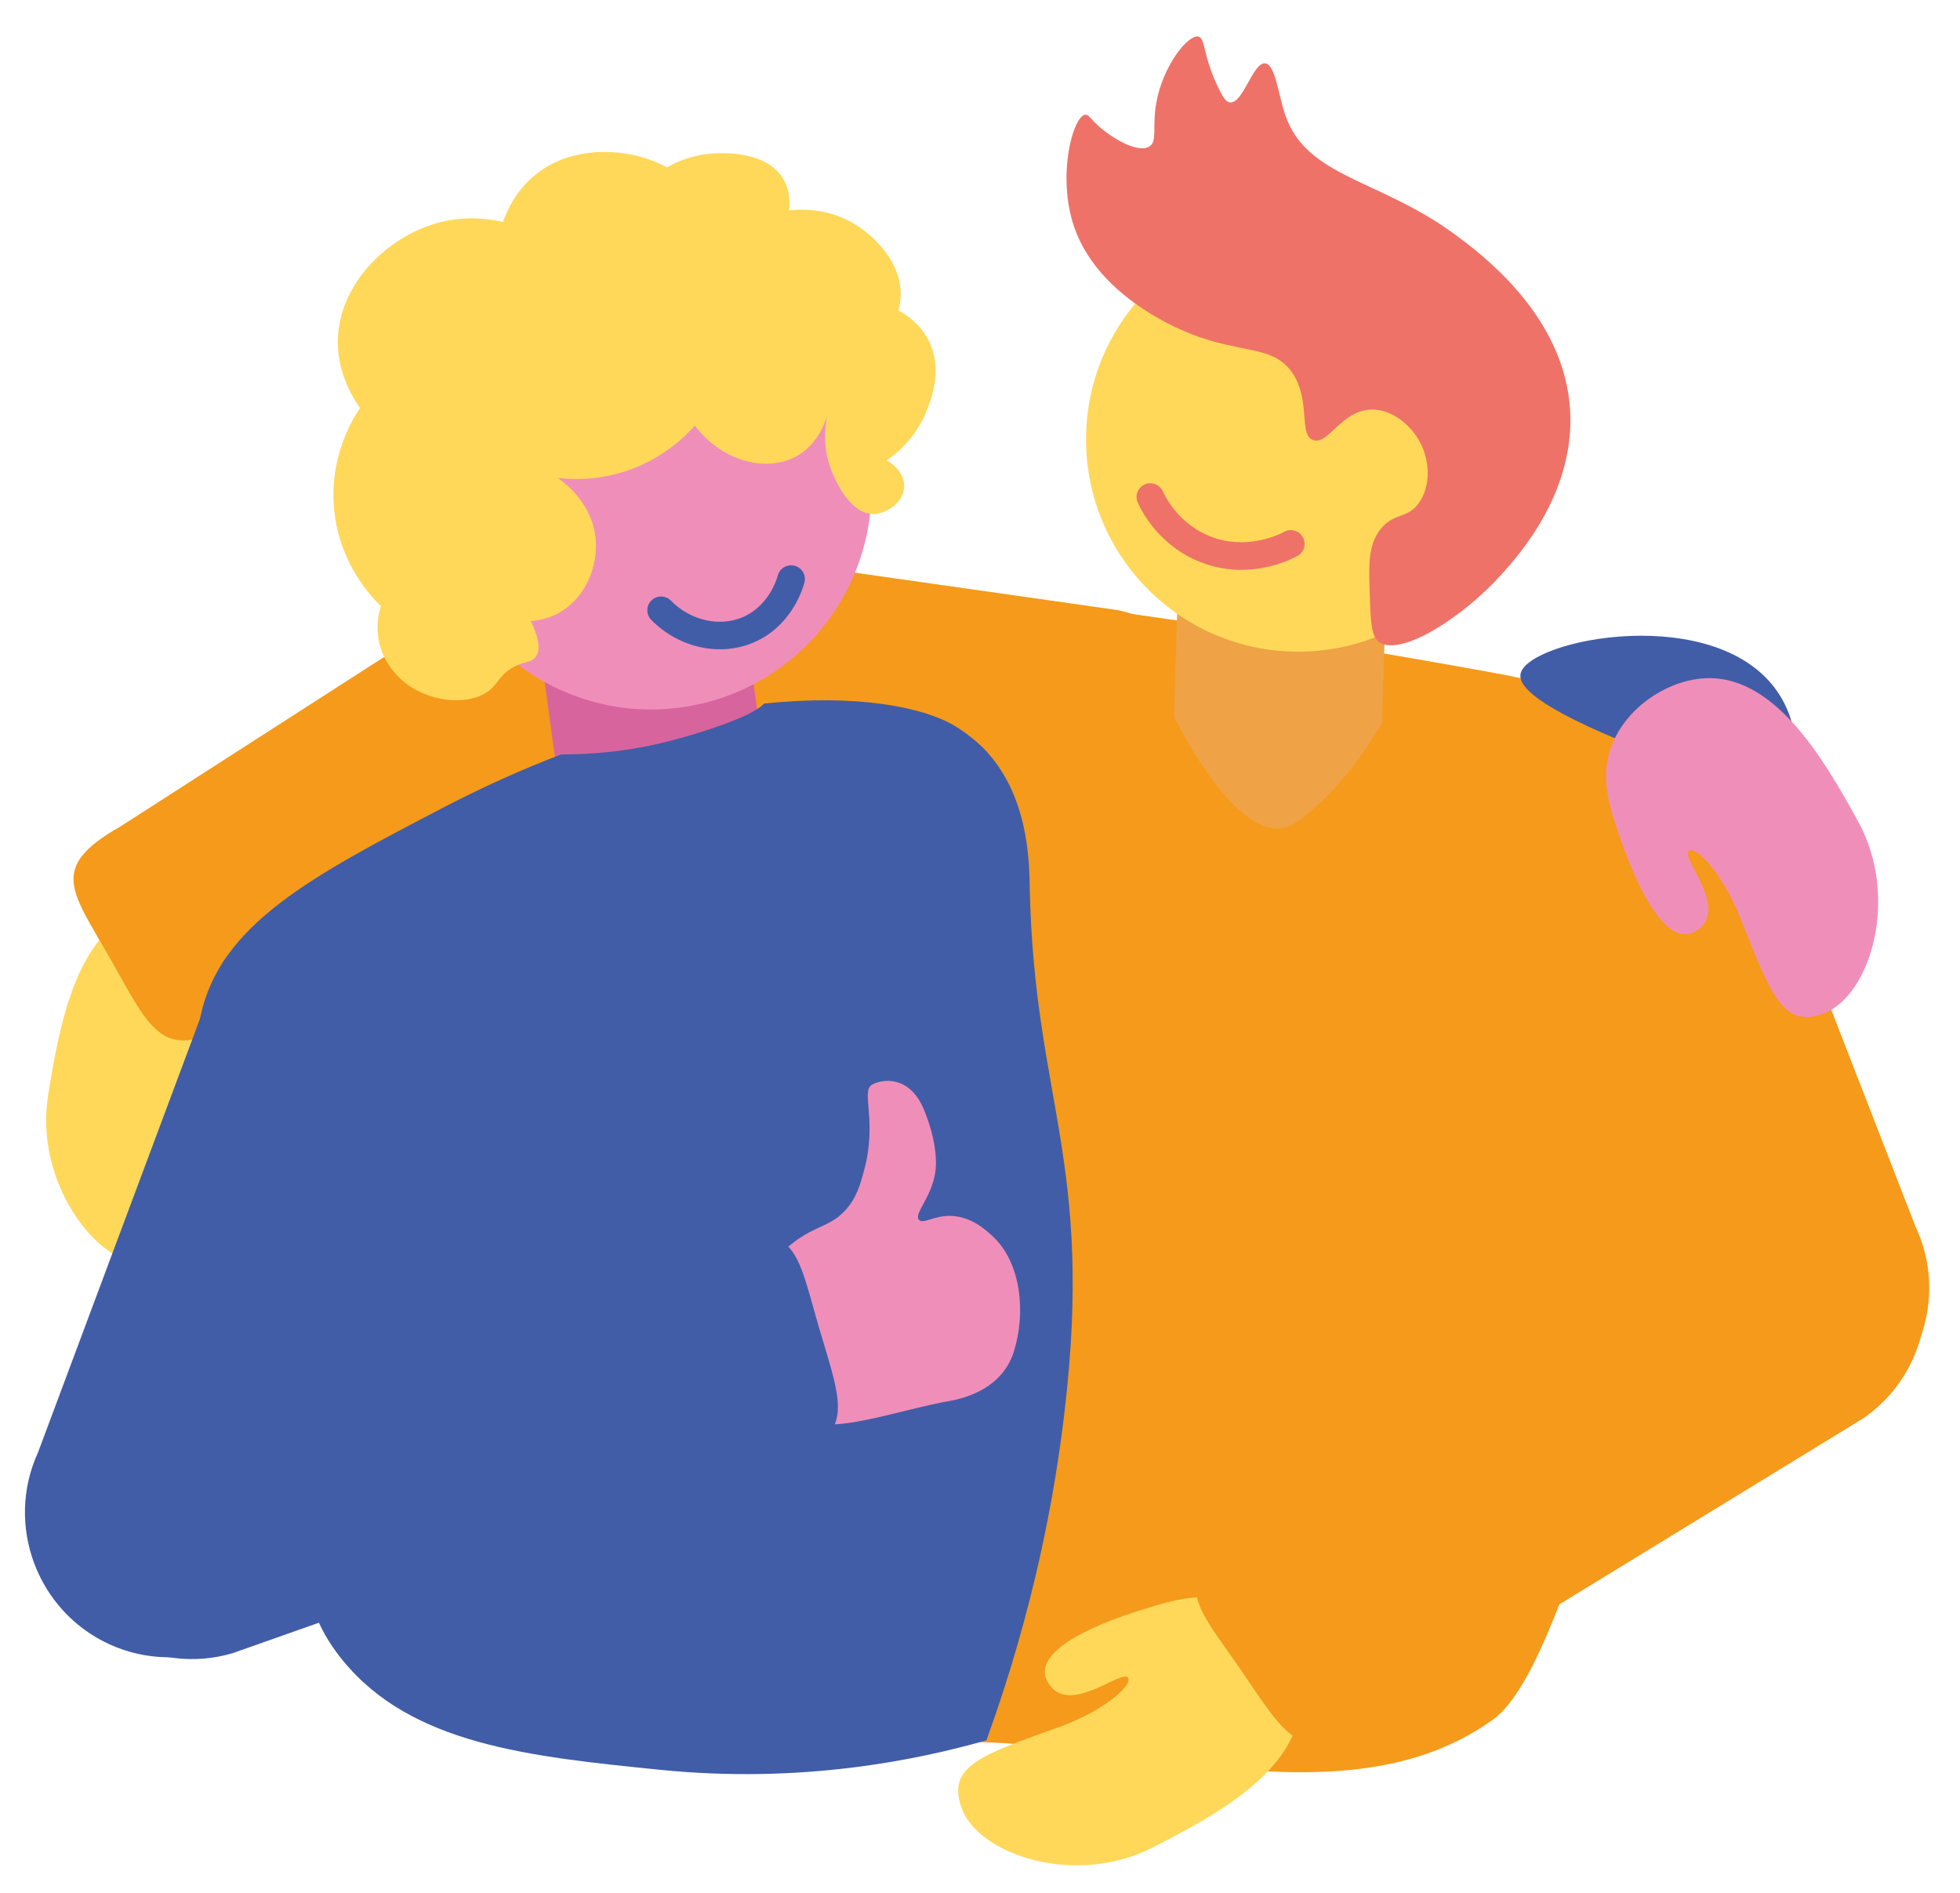
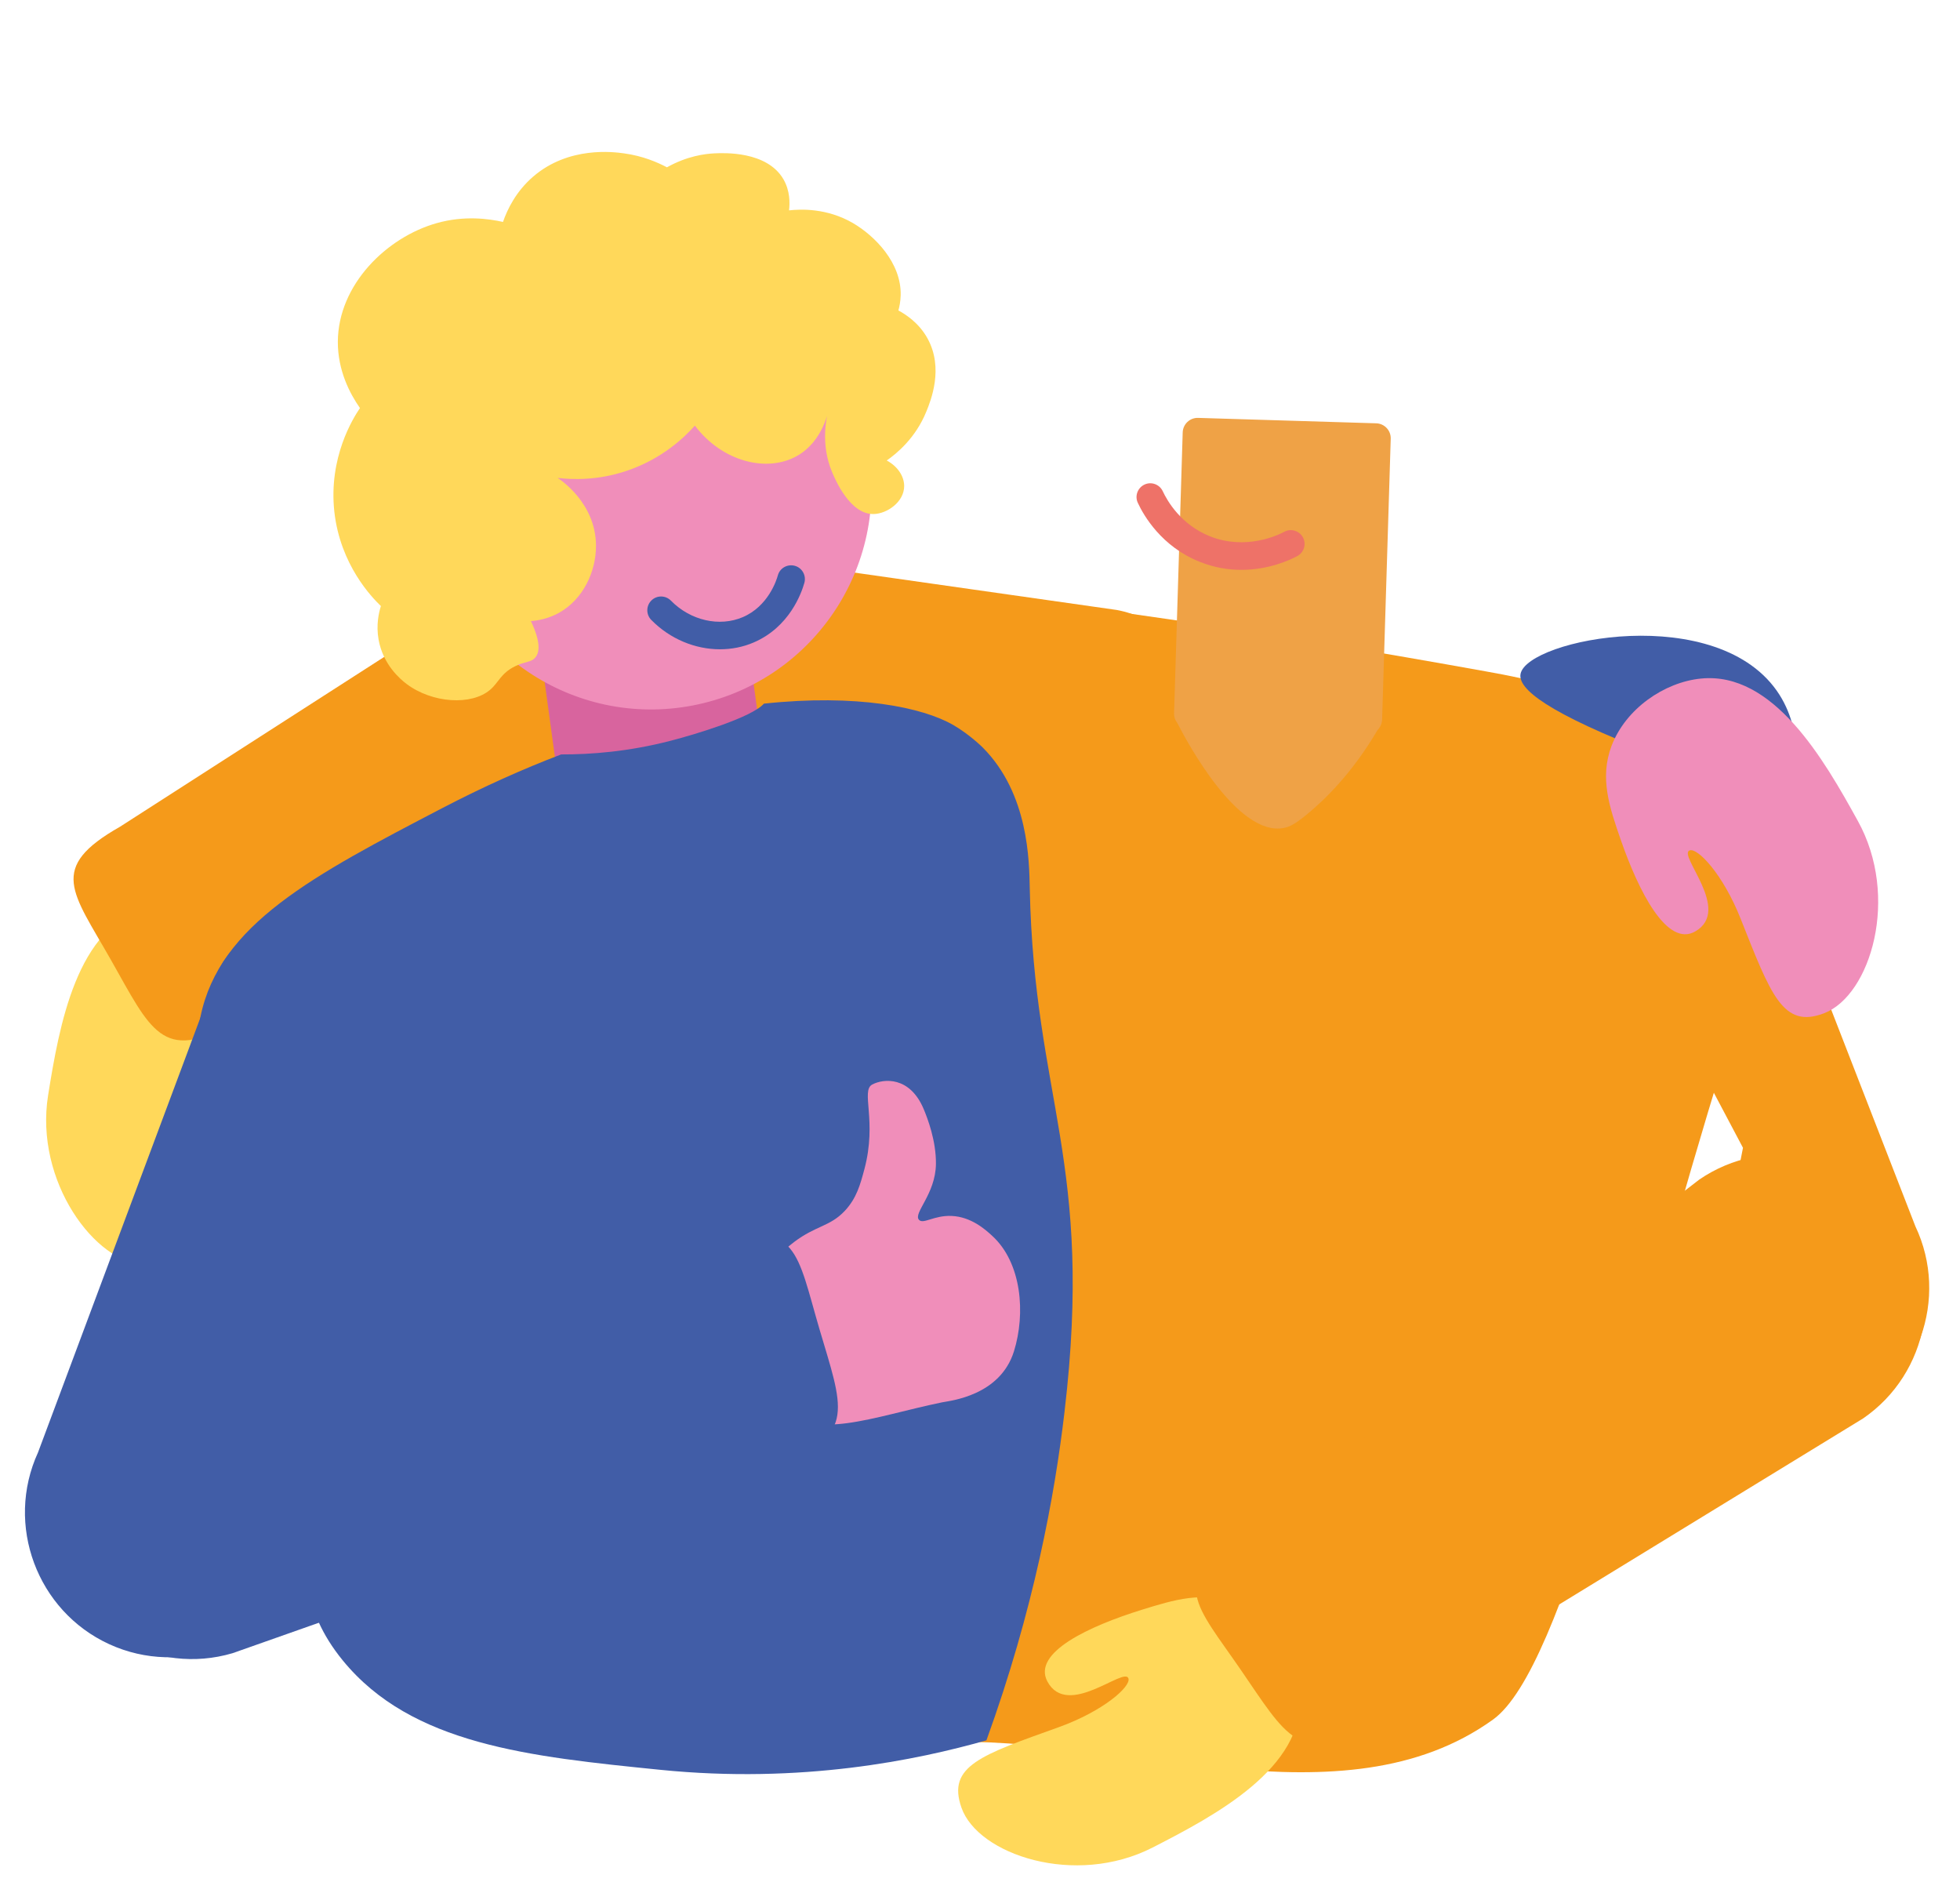
<svg xmlns="http://www.w3.org/2000/svg" version="1.1" id="Ebene_1" x="0px" y="0px" viewBox="0 0 213.5 206.13" style="enable-background:new 0 0 213.5 206.13;" xml:space="preserve">
  <style type="text/css">
	.st0{fill:#FFD85A;}
	.st1{fill:#F59A1A;}
	.st2{fill:#EFA246;}
	.st3{fill:#EE7268;}
	.st4{fill:#415DA7;}
	.st5{fill:#F08EBA;}
	.st6{fill:#D8649E;}
</style>
  <path class="st0" d="M16.05,98.89c3.87-0.97,8.81,0.29,11.64,3.59c2.44,2.84,2.48,6.24,2.54,9.9c0.08,5.96-0.72,12.83-4.24,12.2  c-4.58-0.82-1-8.51-2.43-8.5c-0.93,0.01-2.53,3.67-2.69,8.87c-0.27,8.93-0.22,12.89-5.05,12.79c-5.42-0.12-12.08-9.09-10.58-18.46  C6.45,111.73,8.35,100.82,16.05,98.89z" />
  <path class="st1" d="M87.86,61.7L87.86,61.7c-4.27-7.54-13.93-10.21-21.47-5.93L13.08,90.03c-7.92,4.49-5.22,7.05-0.95,14.59l0,0  c4.27,7.54,5.57,11.13,13.1,6.86l56.69-28.32C89.46,78.89,92.13,69.23,87.86,61.7z" />
  <path class="st1" d="M48.22,71.16L48.22,71.16c-1.6,8.51,4.06,16.79,12.57,18.39l53.85,14.2c8.51,1.6,17.53-8,19.13-16.51v0  c1.6-8.51-3.6-19.21-12.11-20.81l-55.05-7.84C58.1,56.99,49.82,62.65,48.22,71.16z" />
  <path class="st1" d="M121.48,66.6c15.74,2.21,29.28,4.52,40.39,6.52c4.57,0.82,11.93,2.22,19.42,7.37c1.94,1.33,4.4,3.02,6.24,5.39  c6.63,8.51,2.51,22.33,0.28,29.48c-9.79,31.42-17.36,66.29-25.18,71.91c-16.38,11.77-40.31,1.64-60.47,2.46  c-0.06-35.4-0.13-70.8-0.19-106.2" />
  <path class="st2" d="M150.55,78.38l0.94-30.6c0.03-0.9-0.68-1.65-1.58-1.68l-19.4-0.59c-0.9-0.03-1.65,0.68-1.68,1.58l-0.94,30.6  c-0.01,0.4,0.13,0.77,0.36,1.06c1.05,2.05,6.57,12.38,11.59,11.42c0.66-0.13,1.23-0.43,2.46-1.43c2.08-1.7,5.03-4.6,7.75-9.23  C150.34,79.22,150.53,78.82,150.55,78.38z" />
-   <circle class="st0" cx="141.41" cy="47.86" r="23.11" />
-   <path class="st3" d="M140.83,40.69c-2.07-3.16-5.6-2.11-11.27-4.39c-2.08-0.84-10.06-4.39-12.54-11.55  c-1.92-5.54-0.16-12.1,1.2-12.26c0.37-0.04,0.5,0.41,1.49,1.28c1.52,1.34,4.22,2.92,5.46,2.2c0.95-0.56,0.31-2.08,0.78-4.75  c0.73-4.12,3.52-7.54,4.61-7.23c0.77,0.22,0.47,2.27,2.27,5.81c0.48,0.95,0.76,1.3,1.13,1.35c1.45,0.18,2.5-4.34,3.83-4.25  c1.13,0.07,1.45,3.4,2.2,5.6c2.33,6.85,10.28,6.98,18.5,13.04c2.77,2.05,11.42,8.42,12.47,18.28c1,9.44-5.53,16.67-7.44,18.78  c-4.23,4.68-11.01,9-13.32,7.3c-0.83-0.61-0.88-2.11-0.99-5.1c-0.12-3.24-0.21-5.56,1.28-7.3c1.44-1.68,2.79-0.99,4.04-2.69  c1.28-1.74,1.22-4.32,0.35-6.24c-0.97-2.16-3.18-4-5.46-3.97c-3.26,0.04-4.76,3.91-6.38,3.33  C141.45,47.35,142.78,43.67,140.83,40.69z" />
  <g>
    <path class="st3" d="M135.22,62.06c-1.39,0-2.92-0.23-4.52-0.87c-4.18-1.66-6.12-5.05-6.76-6.43c-0.35-0.75-0.02-1.64,0.73-1.99   c0.75-0.35,1.64-0.02,1.99,0.73c0.49,1.05,1.97,3.64,5.15,4.91c3.91,1.55,7.43-0.14,8.09-0.5c0.73-0.39,1.64-0.11,2.03,0.62   c0.39,0.73,0.11,1.64-0.62,2.03C140.49,61,138.19,62.06,135.22,62.06z" />
  </g>
  <path class="st0" d="M141.59,184.61c-0.27-3.98-3-8.29-7.02-9.95c-3.46-1.44-6.7-0.43-10.19,0.65c-5.69,1.77-11.97,4.65-10.29,7.81  c2.2,4.1,8.4-1.68,8.83-0.33c0.28,0.88-2.71,3.55-7.6,5.31c-8.41,3.02-12.19,4.21-10.59,8.76c1.79,5.12,12.38,8.67,20.83,4.34  C132.36,197.72,142.14,192.54,141.59,184.61z" />
  <path class="st1" d="M207.03,132.54L207.03,132.54c-4.91-7.15-14.77-8.98-21.93-4.08l-50.24,38.77c-7.52,5.16-4.6,7.49,0.31,14.64  l0,0c4.91,7.15,6.51,10.62,13.66,5.72l54.12-33.12C210.11,149.55,211.94,139.69,207.03,132.54z" />
-   <path class="st1" d="M201.14,154.55L201.14,154.55c7.84-3.71,11.21-13.17,7.5-21l-20.2-51.98c-3.71-7.84-16.79-9.49-24.63-5.78l0,0  c-7.84,3.71-13.44,14.22-9.72,22.06l26.05,49.21C183.85,154.9,193.3,158.27,201.14,154.55z" />
+   <path class="st1" d="M201.14,154.55L201.14,154.55c7.84-3.71,11.21-13.17,7.5-21l-20.2-51.98c-3.71-7.84-16.79-9.49-24.63-5.78l0,0  l26.05,49.21C183.85,154.9,193.3,158.27,201.14,154.55z" />
  <path class="st4" d="M165.63,73.4c-0.29,1.58,2.75,4.2,14.74,8.79c4.89,1.89,9.78,3.78,14.67,5.67c0.6-2.32,1.62-7.73-1.2-12.19  C187.32,65.39,166.32,69.61,165.63,73.4z" />
  <path class="st5" d="M185.26,73.9c-3.97,0.4-8.18,3.28-9.72,7.34c-1.32,3.5-0.21,6.71,0.99,10.17c1.95,5.63,5.05,11.81,8.14,10.02  c4.03-2.33-1.96-8.34-0.62-8.82c0.87-0.31,3.63,2.59,5.55,7.43c3.3,8.3,4.61,12.04,9.11,10.3c5.06-1.96,8.26-12.66,3.65-20.96  C198.67,82.69,193.16,73.09,185.26,73.9z" />
  <path class="st6" d="M78.13,57.51l-19.09,2.61c-0.89,0.12-1.52,0.95-1.39,1.84l4.14,30.33c0.12,0.89,0.95,1.52,1.84,1.39l19.09-2.61  c0.89-0.12,1.52-0.95,1.39-1.84L79.96,58.9C79.84,58.01,79.02,57.38,78.13,57.51z" />
  <ellipse transform="matrix(0.982 -0.189 0.189 0.982 -8.78 14.332)" class="st5" cx="70.91" cy="53.29" rx="24" ry="24" />
  <g>
    <path class="st4" d="M78.42,70.71c-2.7,0-5.44-1.12-7.48-3.2c-0.58-0.59-0.57-1.54,0.02-2.12c0.59-0.58,1.54-0.57,2.12,0.02   c2.13,2.17,5.28,2.89,7.83,1.8c2.76-1.18,3.67-4,3.82-4.55c0.22-0.8,1.05-1.26,1.85-1.04c0.8,0.22,1.26,1.05,1.04,1.85   c-0.31,1.1-1.61,4.82-5.53,6.5C80.93,70.47,79.68,70.71,78.42,70.71z" />
  </g>
  <path class="st0" d="M39.21,44.44c-1.1-1.57-2.42-4.09-2.41-7.22c0.03-6.23,5.33-11.39,10.77-12.92c3-0.85,5.66-0.48,7.22-0.13  c0.47-1.36,1.41-3.32,3.29-4.94c3.88-3.34,8.79-2.68,9.88-2.53c2.08,0.28,3.68,0.99,4.69,1.52c2.2-1.23,4.13-1.47,5.19-1.52  c1.04-0.05,5.68-0.25,7.48,2.79c0.76,1.29,0.72,2.66,0.63,3.42c1.25-0.14,4.12-0.27,6.97,1.39c2.36,1.38,5.28,4.32,5.19,7.86  c-0.02,0.69-0.14,1.25-0.25,1.65c0.82,0.44,2.24,1.36,3.17,3.04c1.79,3.24,0.37,6.76-0.13,7.98c-1.17,2.88-3.22,4.56-4.31,5.32  c1.15,0.61,1.9,1.68,1.9,2.79c-0.01,1.73-1.85,2.99-3.29,3.04c-2.61,0.09-4.24-3.8-4.56-4.56c-1.28-3.05-0.66-5.98-0.25-7.35  c-0.11,0.62-0.73,3.97-3.55,5.57c-3.23,1.85-8.13,0.7-11.15-3.29c-1.07,1.21-3.52,3.62-7.47,4.94c-3.17,1.06-5.93,0.94-7.48,0.76  c0.27,0.17,4.15,2.71,4.18,7.35c0.02,2.85-1.41,5.89-4.05,7.35c-1.16,0.64-2.29,0.83-3.04,0.89c1.11,2.34,0.92,3.4,0.51,3.93  c-0.46,0.59-1.13,0.43-2.28,1.01c-1.52,0.77-1.75,1.75-2.66,2.53c-2.05,1.76-6.33,1.47-9.12-0.63c-0.69-0.52-2.55-2.1-3.04-4.81  c-0.29-1.62,0.03-2.97,0.25-3.67c-0.97-0.93-4.42-4.47-5.07-10.26C35.77,49.81,38.47,45.53,39.21,44.44z" />
  <path class="st4" d="M112.17,96.74c-0.06-2.95-0.11-10.28-5.1-15.31c0,0-1.39-1.4-3.21-2.46c-3.37-1.96-10.57-3.42-20.65-2.34  c-1.31,1.5-7.52,3.36-10.15,4.04c-4.59,1.19-8.69,1.5-11.93,1.49c-4.13,1.57-8.47,3.51-13.02,5.88  c-13.98,7.29-24.21,12.63-26.27,22.68c-1.54,7.55,3.05,10.37,7.56,23.81c8.54,25.41-1.25,35.05,7.94,46.3  c7.5,9.17,20.3,10.47,34.58,11.91c15.38,1.55,27.95-1.06,35.53-3.21c5.17-14.25,7.44-26.68,8.5-35.72  C119.19,126.39,112.66,119.84,112.17,96.74z" />
  <path class="st5" d="M85.23,153.12c-3.25-4.11-4.44-10.28-2.13-14.17c0.59-0.99,1.77-2.46,3.4-3.69c2.42-1.82,3.89-1.66,5.53-3.4  c1.28-1.37,1.68-2.86,2.13-4.54c1.4-5.26-0.42-8.54,0.85-9.21c1.2-0.64,4.11-0.96,5.63,2.73c0.38,0.92,1.34,3.38,1.31,5.92  c-0.04,3.31-2.52,5.37-1.84,6.09c0.47,0.5,1.63-0.51,3.54-0.43c2.15,0.09,3.7,1.5,4.39,2.13c3.29,2.97,3.68,8.54,2.41,12.61  c-1.51,4.84-6.91,5.38-7.83,5.56C95.11,154.27,88.37,157.08,85.23,153.12z" />
  <path class="st4" d="M5.78,169.39L5.78,169.39c-2.45-8.31,2.34-17.11,10.65-19.56l61.69-14.52c8.73-2.57,8.7,1.15,11.15,9.46v0  c2.45,8.31,4.13,11.74-4.18,14.19l-59.76,21.08C17.03,182.49,8.22,177.69,5.78,169.39z" />
  <path class="st4" d="M11.9,179.06L11.9,179.06c-7.87-3.61-11.37-13-7.76-20.88l19.49-52.17c3.61-7.87,16.65-9.7,24.52-6.09l0,0  c7.87,3.61,13.61,14.03,10,21.9L32.78,171.3C29.17,179.18,19.78,182.67,11.9,179.06z" />
</svg>